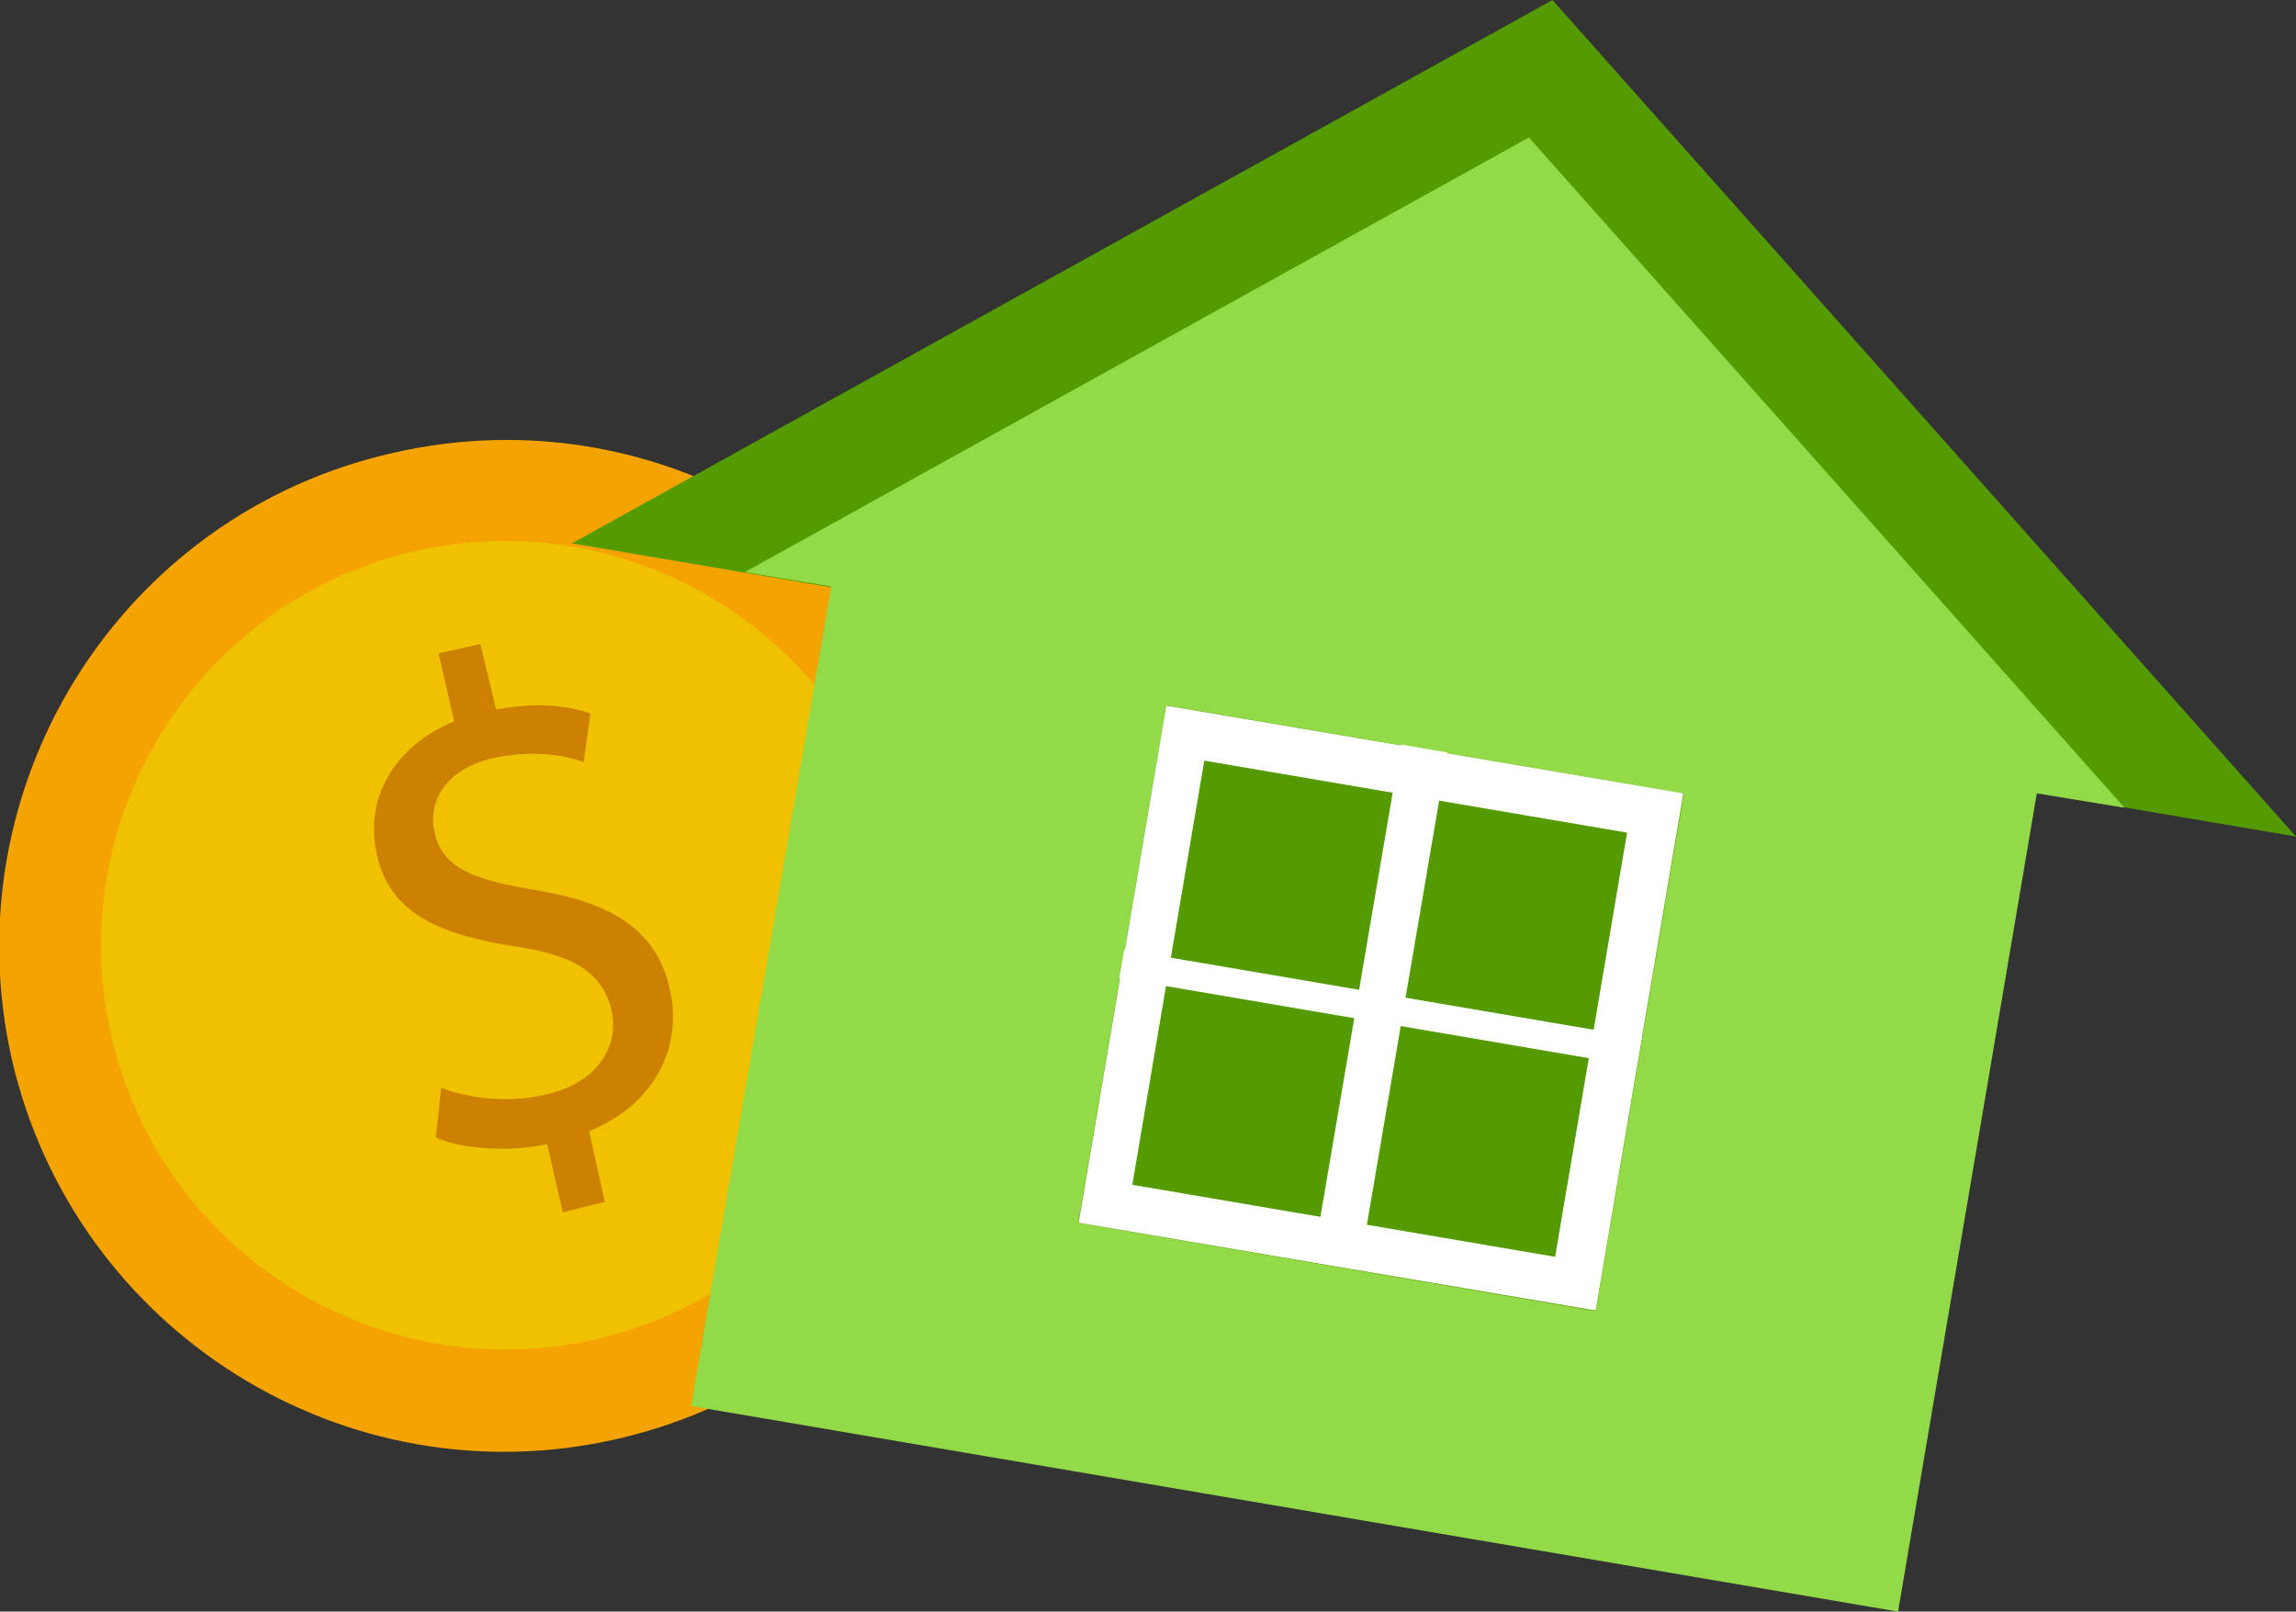
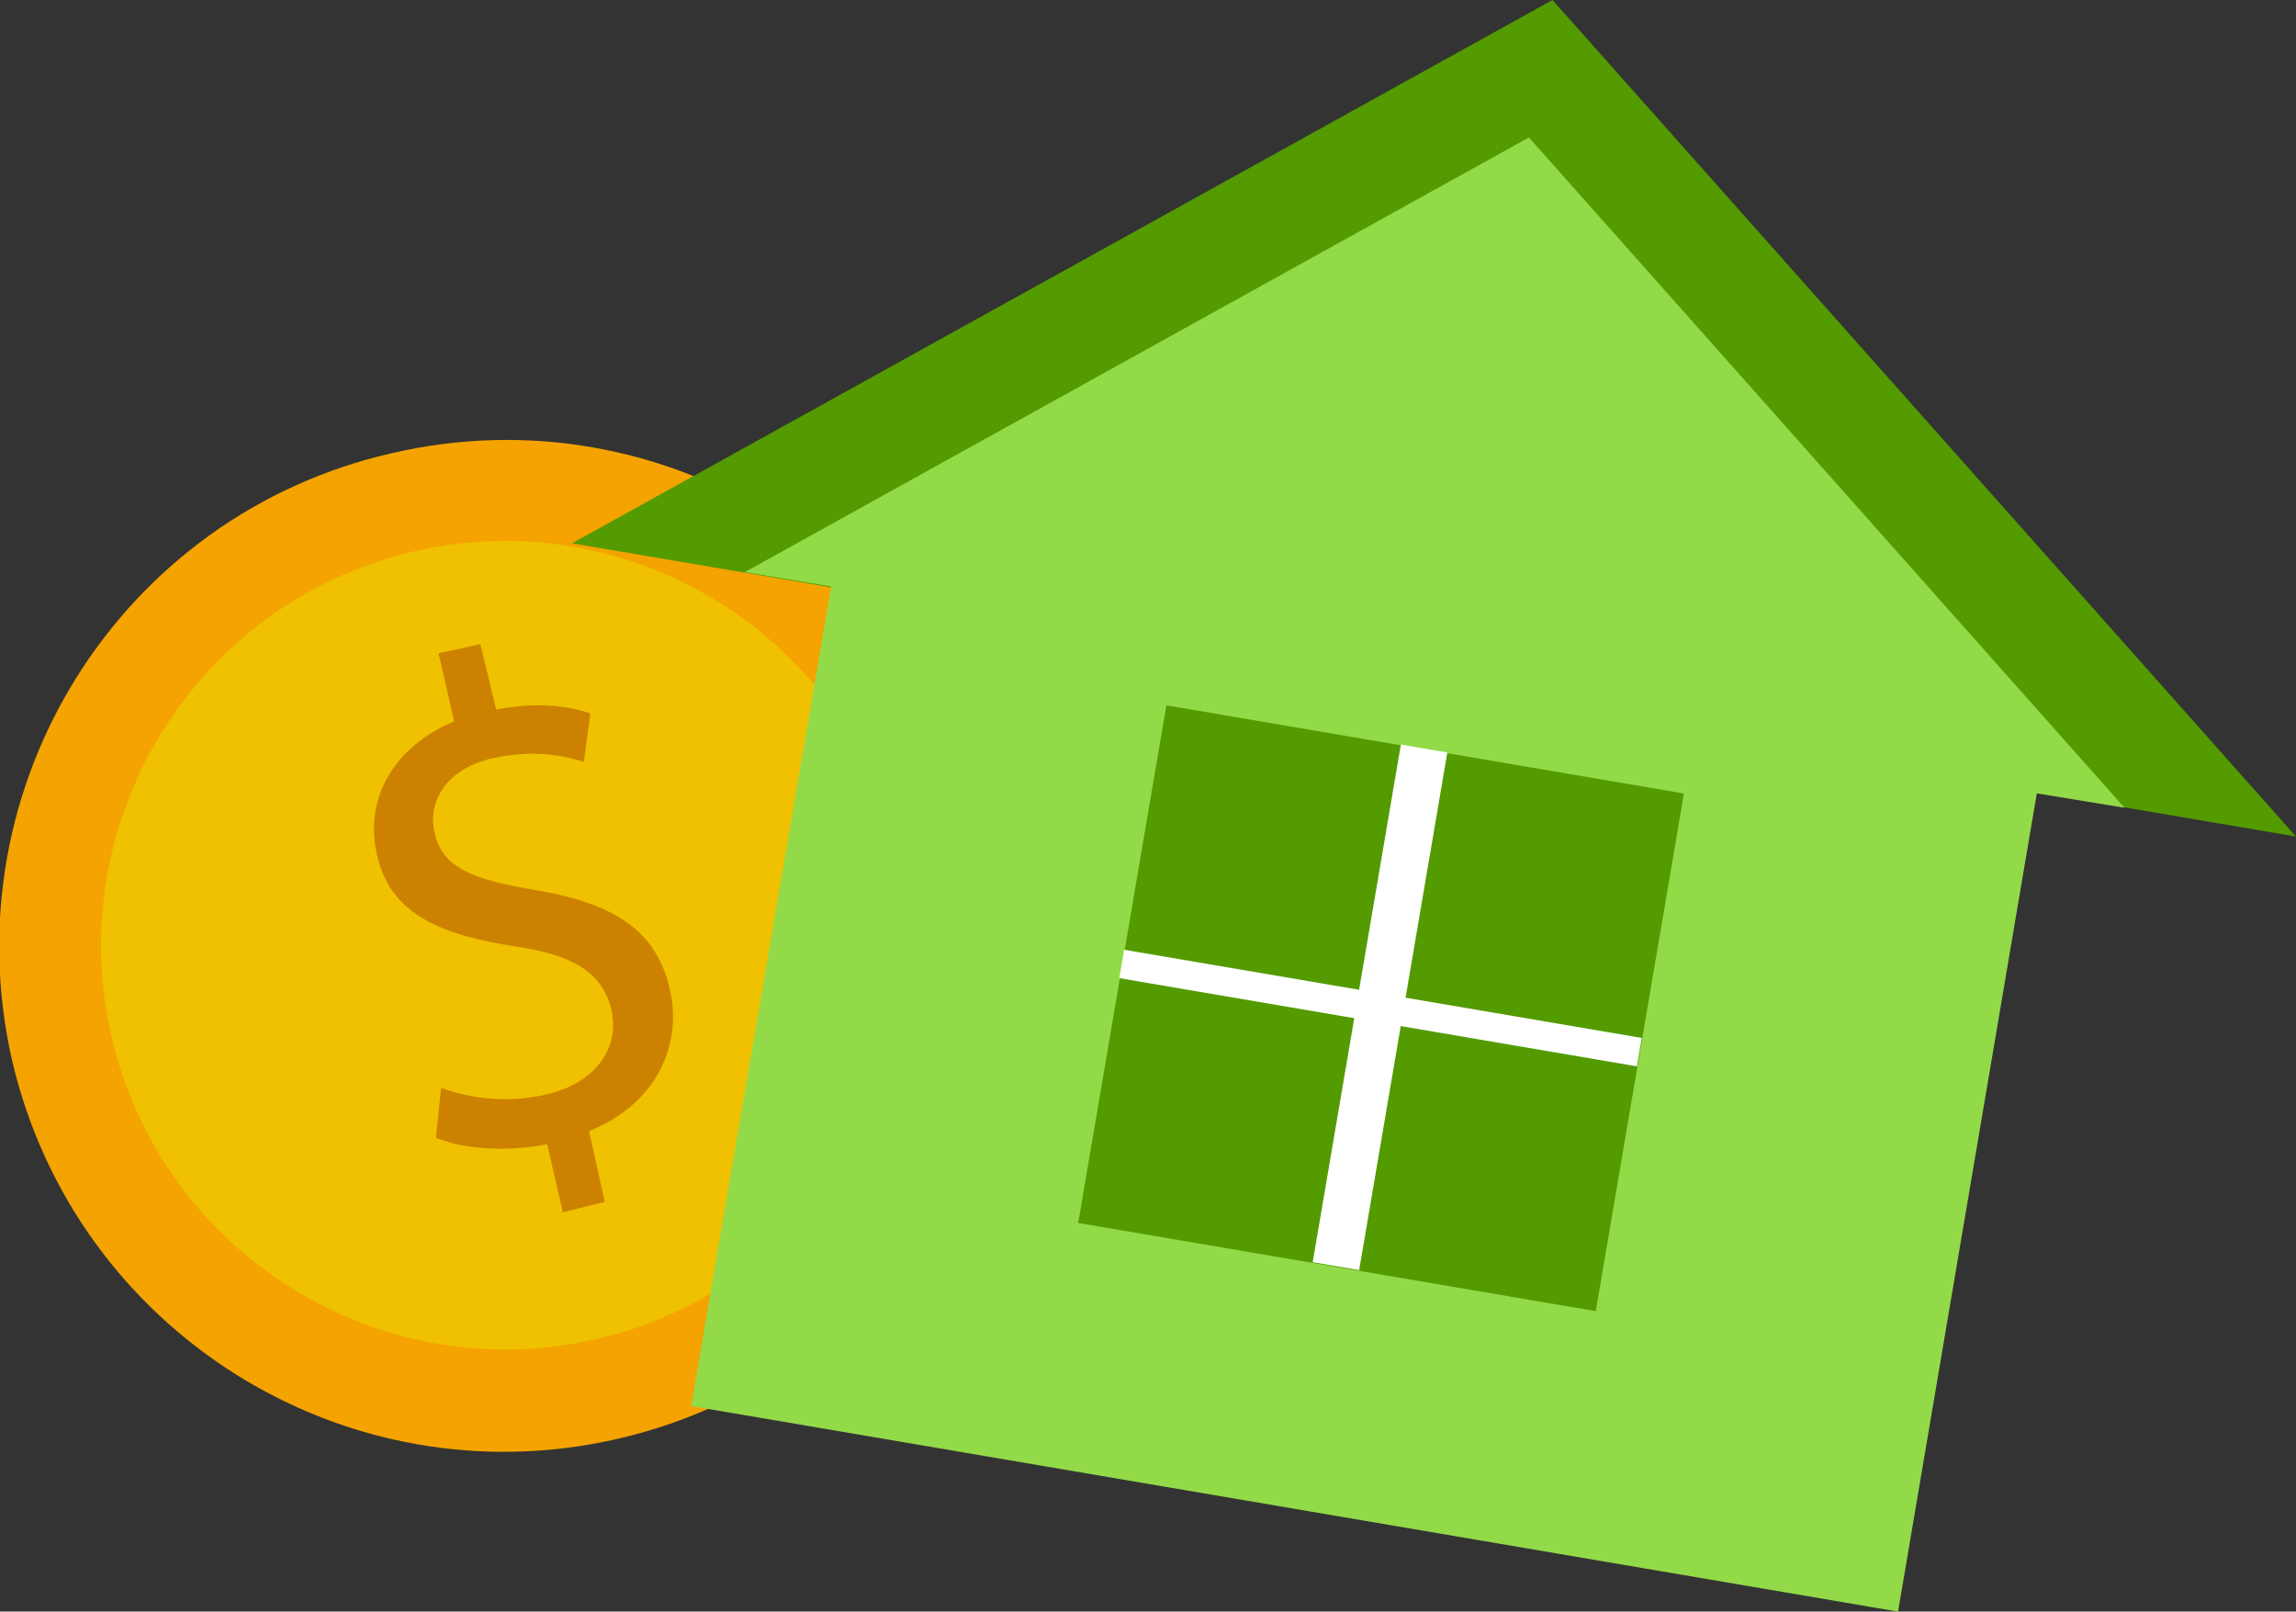
<svg xmlns="http://www.w3.org/2000/svg" version="1.1" id="圖層_1" x="0px" y="0px" viewBox="0 0 175.4 123.1" style="enable-background:new 0 0 175.4 123.1;" xml:space="preserve">
  <rect x="0" y="0" width="175.4" height="123.1" fill="#333333" stroke="none" />
  <style type="text/css">
	.st0{fill:#F4A300;}
	.st1{fill:#EFC100;}
	.st2{fill:#CC8200;}
	.st3{fill:#539B00;}
	.st4{fill:#93DA49;}
	.st5{fill:#FFFFFF;}
</style>
  <g>
    <g>
      <g>
        <g>
          <path class="st0" d="M76.2,63.6c4.8,20.8-8.2,41.5-29,46.3c-20.8,4.8-41.5-8.2-46.3-29C-3.8,60,9.2,39.3,30,34.6      C50.8,29.8,71.5,42.8,76.2,63.6z" />
        </g>
        <g>
          <path class="st1" d="M68.7,65.3c3.8,16.6-6.6,33.2-23.2,37s-33.2-6.6-37-23.2s6.6-33.2,23.2-37C48.3,38.3,64.9,48.7,68.7,65.3z" />
        </g>
      </g>
      <g>
        <g>
          <path class="st2" d="M43,92.6l-1.2-5.2c-3,0.6-6.4,0.4-8.5-0.5l0.4-3.8c2.2,0.8,5.1,1.2,8,0.5c3.7-0.8,5.7-3.5,5-6.5      c-0.7-2.9-3.1-4.2-7.3-4.8c-5.8-0.9-9.6-2.5-10.6-7c-1-4.3,1.3-8.3,5.9-10.2l-1.2-5.2l3.2-0.7l1.2,5c3.1-0.6,5.5-0.3,7.2,0.3      l-0.5,3.7c-1.2-0.4-3.6-1-6.9-0.3c-4,0.9-5,3.7-4.5,5.7c0.6,2.7,2.9,3.6,7.8,4.4c5.8,1,9.2,3,10.2,7.7c0.9,4.1-1,8.6-6.2,10.7      l1.2,5.4L43,92.6z" />
        </g>
      </g>
    </g>
    <g>
      <g>
        <polygon class="st3" points="43.7,41.5 118.6,0 175.4,63.9    " />
      </g>
      <polygon class="st4" points="162.3,61.7 116.8,10.5 56.9,43.7 63.5,44.8 52.8,107.4 145,123.1 155.6,60.6   " />
      <g>
        <g>
          <rect x="85.4" y="57" transform="matrix(0.168 -0.986 0.986 0.168 11.818 168.043)" class="st3" width="40.1" height="40.1" />
        </g>
        <g>
          <g>
            <rect x="104.4" y="57" transform="matrix(0.168 -0.986 0.986 0.168 11.768 168.077)" class="st5" width="2.2" height="40.1" />
          </g>
          <g>
            <rect x="85.4" y="75.2" transform="matrix(0.168 -0.986 0.986 0.168 11.787 167.982)" class="st5" width="40.1" height="3.6" />
          </g>
          <g>
-             <path class="st5" d="M89.1,53.9l-6.7,39.5l39.5,6.7l6.7-39.5L89.1,53.9z M118.8,96l-32.3-5.5L92,58.1l32.3,5.5L118.8,96z" />
-           </g>
+             </g>
        </g>
      </g>
    </g>
  </g>
</svg>